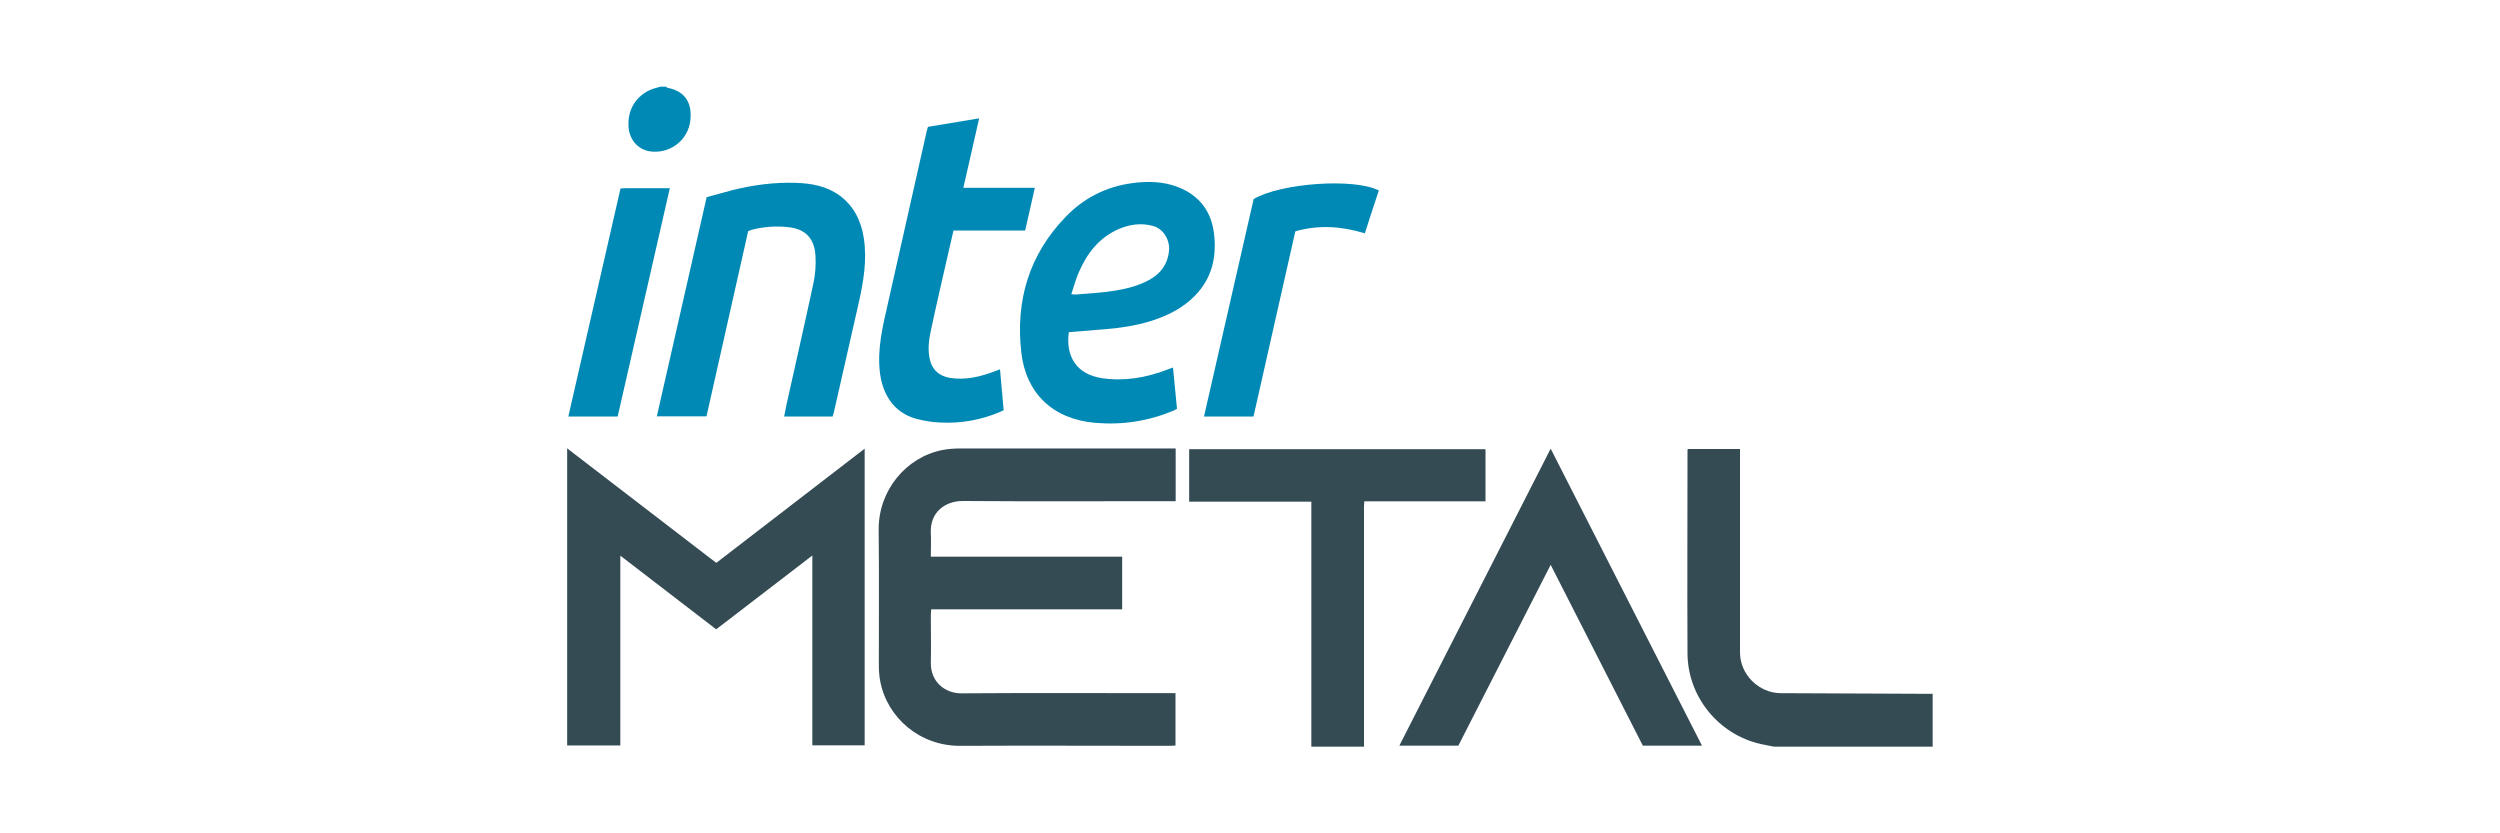
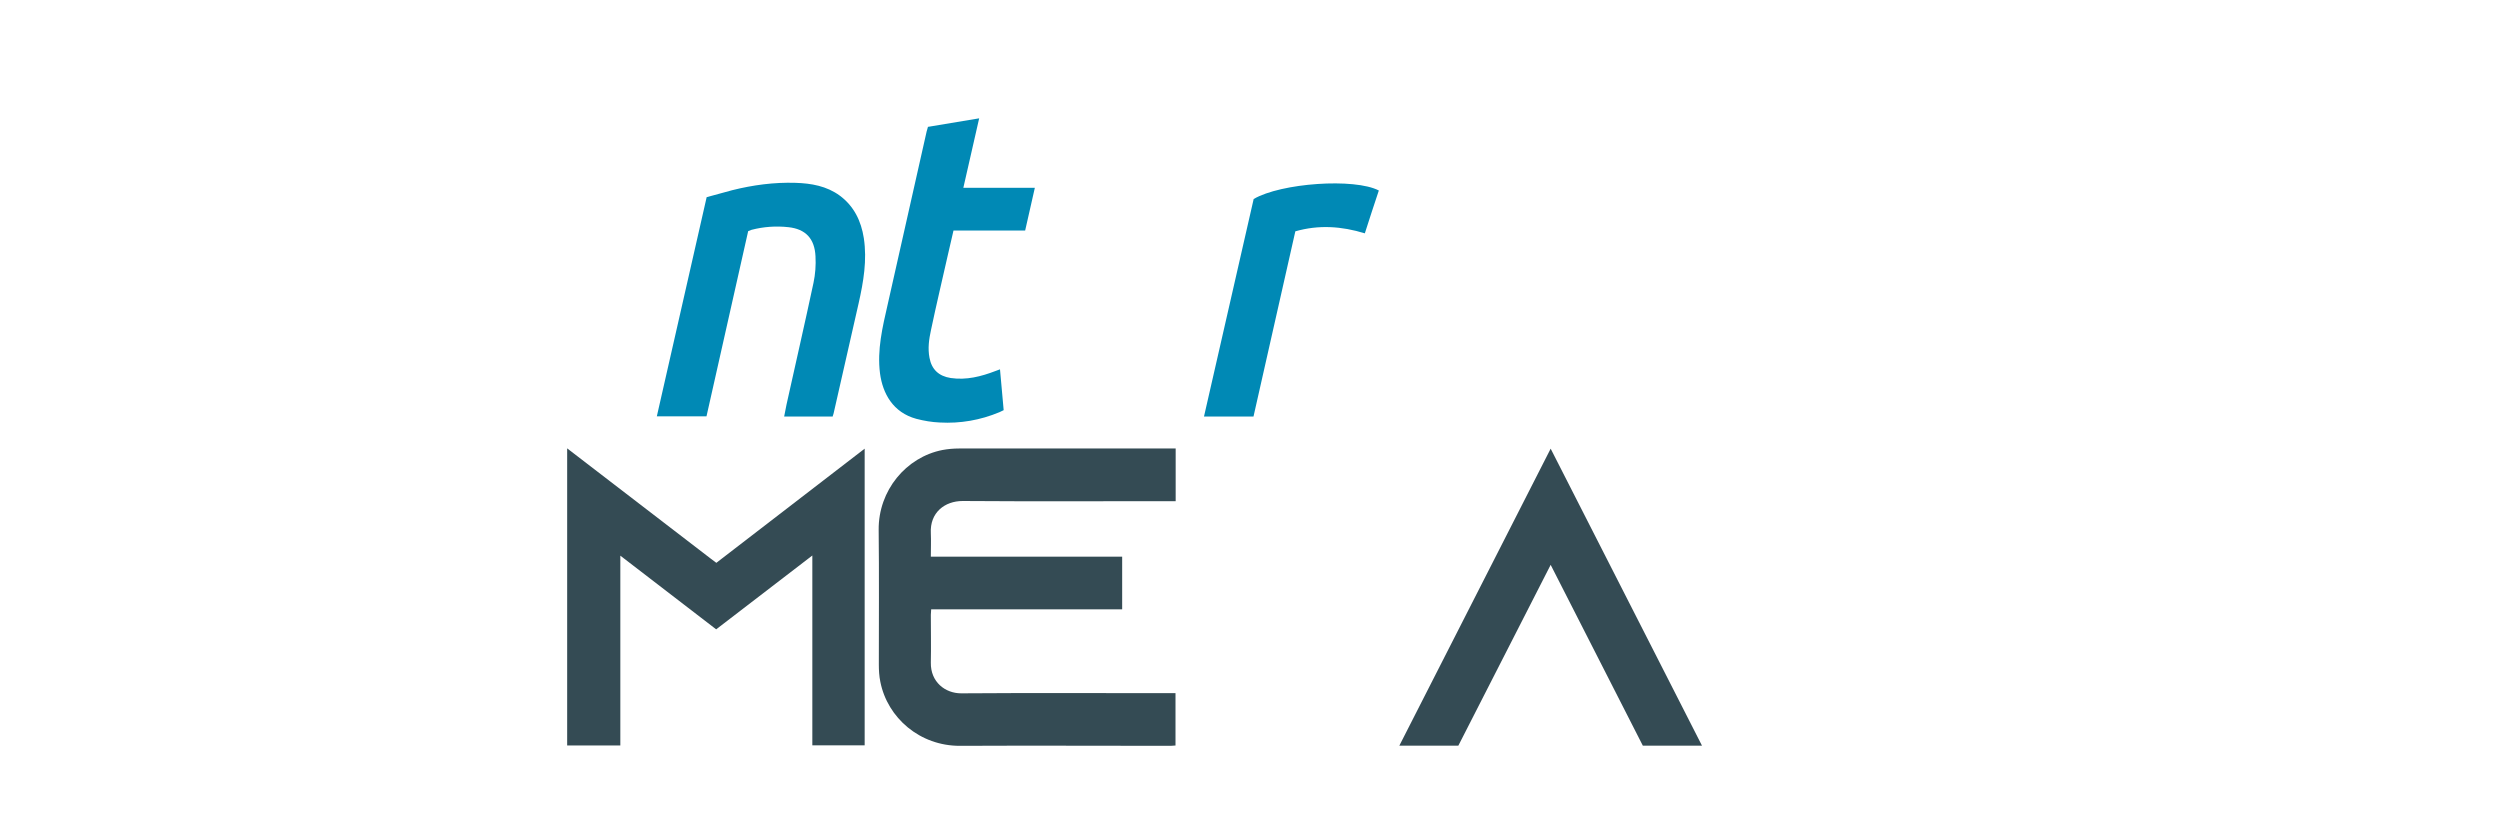
<svg xmlns="http://www.w3.org/2000/svg" id="Camada_1" data-name="Camada 1" viewBox="0 0 150 50">
  <defs>
    <style>      .cls-1 {        fill: #0089b5;      }      .cls-1, .cls-2 {        stroke-width: 0px;      }      .cls-2 {        fill: #344b54;      }    </style>
  </defs>
  <g>
    <path class="cls-2" d="M34.04,26.91c2.87,2.21,5.75,4.42,8.62,6.62.1.08.2.15.32.24,2.96-2.28,5.92-4.55,8.9-6.85v17.8h-3.14v-11.39c-1.96,1.51-3.85,2.96-5.77,4.43-1.9-1.46-3.8-2.92-5.75-4.42v11.39h-3.19c0-5.95,0-11.89,0-17.84Z" />
-     <path class="cls-2" d="M78.68,44.8c0-3.72,0-7.45,0-11.17,0-1.06,0-2.11,0-3.17,0-.11,0-.21,0-.36h-7.33v-3.15h17.78v3.13h-7.27c0,.12-.02.19-.02.27,0,4.75,0,9.51,0,14.26,0,.06,0,.12.01.19h-3.17Z" />
-     <path class="cls-2" d="M106.45,44.8c-.27-.05-.54-.1-.81-.16-2.53-.57-4.38-2.84-4.39-5.44-.02-4.01,0-8.02,0-12.03,0-.07,0-.14.01-.23h3.14v.34c0,3.96,0,7.91,0,11.87,0,1.31,1.12,2.43,2.43,2.44,3.04.01,6.09.03,9.13.04v3.17h-9.51Z" />
    <path class="cls-2" d="M70.54,26.91v3.16c-.12,0-.23,0-.34,0-4.15,0-8.29.02-12.44-.01-1.07,0-1.98.69-1.91,1.94.02.45,0,.91,0,1.4h11.48v3.16h-11.46c0,.13-.02.23-.02.33,0,.96.02,1.92,0,2.87-.02,1.16.86,1.84,1.82,1.84,4.16-.03,8.33-.01,12.49-.01h.37v3.14c-.09,0-.18.02-.28.02-4.22,0-8.43-.02-12.65,0-2.4.01-4.35-1.67-4.78-3.84-.07-.34-.09-.69-.09-1.04,0-2.69.02-5.39-.01-8.08-.02-2.36,1.64-4.36,3.83-4.79.32-.06.66-.09.99-.09,4.24,0,8.49,0,12.73,0,.08,0,.16,0,.27,0Z" />
    <path class="cls-2" d="M102.11,44.74h-3.54c-1.83-3.59-3.67-7.19-5.53-10.85-1.86,3.65-3.7,7.25-5.54,10.85h-3.54c3.03-5.94,6.04-11.85,9.08-17.82,3.04,5.96,6.05,11.88,9.08,17.82Z" />
  </g>
  <g>
-     <path class="cls-1" d="M39.95,5.2s.07.06.11.07c1.2.23,1.46,1.09,1.36,1.96-.13,1.13-1.11,1.93-2.24,1.87-.84-.04-1.42-.67-1.47-1.51-.07-1.27.72-1.98,1.41-2.24.16-.06.34-.1.51-.15.11,0,.21,0,.32,0Z" />
-     <path class="cls-1" d="M64.13,19.93c-.2,1.44.45,2.53,1.99,2.76,1.35.2,2.65-.03,3.91-.51.1-.04.2-.07.35-.13.08.84.16,1.65.24,2.48-.07.04-.14.08-.21.11-1.51.63-3.08.87-4.7.73-2.54-.22-4.15-1.77-4.43-4.21-.36-3.11.46-5.88,2.67-8.16,1.08-1.12,2.42-1.8,3.97-2.01.95-.13,1.9-.11,2.8.25,1.24.5,1.96,1.44,2.12,2.77.17,1.41-.12,2.68-1.14,3.73-.74.76-1.66,1.21-2.65,1.52-.88.28-1.79.41-2.71.49-.74.06-1.47.12-2.22.18ZM64.28,17.65c.14.01.21.03.27.02.59-.05,1.17-.08,1.76-.15.82-.1,1.62-.24,2.38-.59.8-.37,1.35-.93,1.45-1.87.07-.64-.32-1.32-.95-1.5-.71-.2-1.4-.1-2.06.18-1.18.51-1.9,1.45-2.4,2.59-.18.41-.29.85-.45,1.31Z" />
    <path class="cls-1" d="M49.97,24.99h-2.92c.05-.25.09-.48.14-.71.54-2.44,1.1-4.87,1.62-7.31.11-.52.15-1.06.12-1.59-.05-1.06-.59-1.64-1.63-1.75-.74-.08-1.48-.03-2.21.16-.06.02-.11.05-.2.08-.83,3.69-1.67,7.4-2.5,11.11h-2.98c1-4.39,1.99-8.76,2.99-13.15.51-.14,1.03-.28,1.54-.42,1.24-.31,2.51-.48,3.79-.44.95.03,1.87.19,2.66.77.85.63,1.28,1.52,1.44,2.55.2,1.32-.02,2.61-.31,3.9-.5,2.2-1,4.4-1.5,6.6-.01.06-.04.12-.06.19Z" />
    <path class="cls-1" d="M55.69,7.61c1.01-.17,2-.33,3.06-.51-.32,1.4-.63,2.75-.95,4.17h4.29c-.2.89-.39,1.71-.58,2.56h-4.3c-.12.5-.23.97-.33,1.43-.34,1.51-.7,3.02-1.02,4.54-.12.55-.2,1.1-.09,1.67.13.7.56,1.1,1.27,1.21.94.14,1.83-.09,2.69-.42.08-.03.16-.06.27-.1.07.83.14,1.62.22,2.45-.08.04-.16.08-.25.12-1.15.48-2.35.69-3.59.62-.47-.02-.94-.1-1.4-.22-1.4-.38-2.02-1.52-2.18-2.73-.18-1.41.15-2.77.46-4.13.78-3.46,1.56-6.93,2.34-10.39.02-.09.06-.18.08-.28Z" />
    <path class="cls-1" d="M75.2,24.99h-2.96c1-4.38,1.99-8.72,2.98-13.05,1.64-.96,6.05-1.27,7.51-.51-.28.84-.56,1.69-.84,2.57-1.4-.43-2.77-.52-4.17-.12-.84,3.72-1.68,7.41-2.51,11.11Z" />
-     <path class="cls-1" d="M37.23,11.31c.12,0,.2-.02.28-.02.88,0,1.75,0,2.68,0-1.05,4.59-2.09,9.13-3.13,13.7h-2.96c1.05-4.58,2.09-9.13,3.13-13.68Z" />
  </g>
</svg>